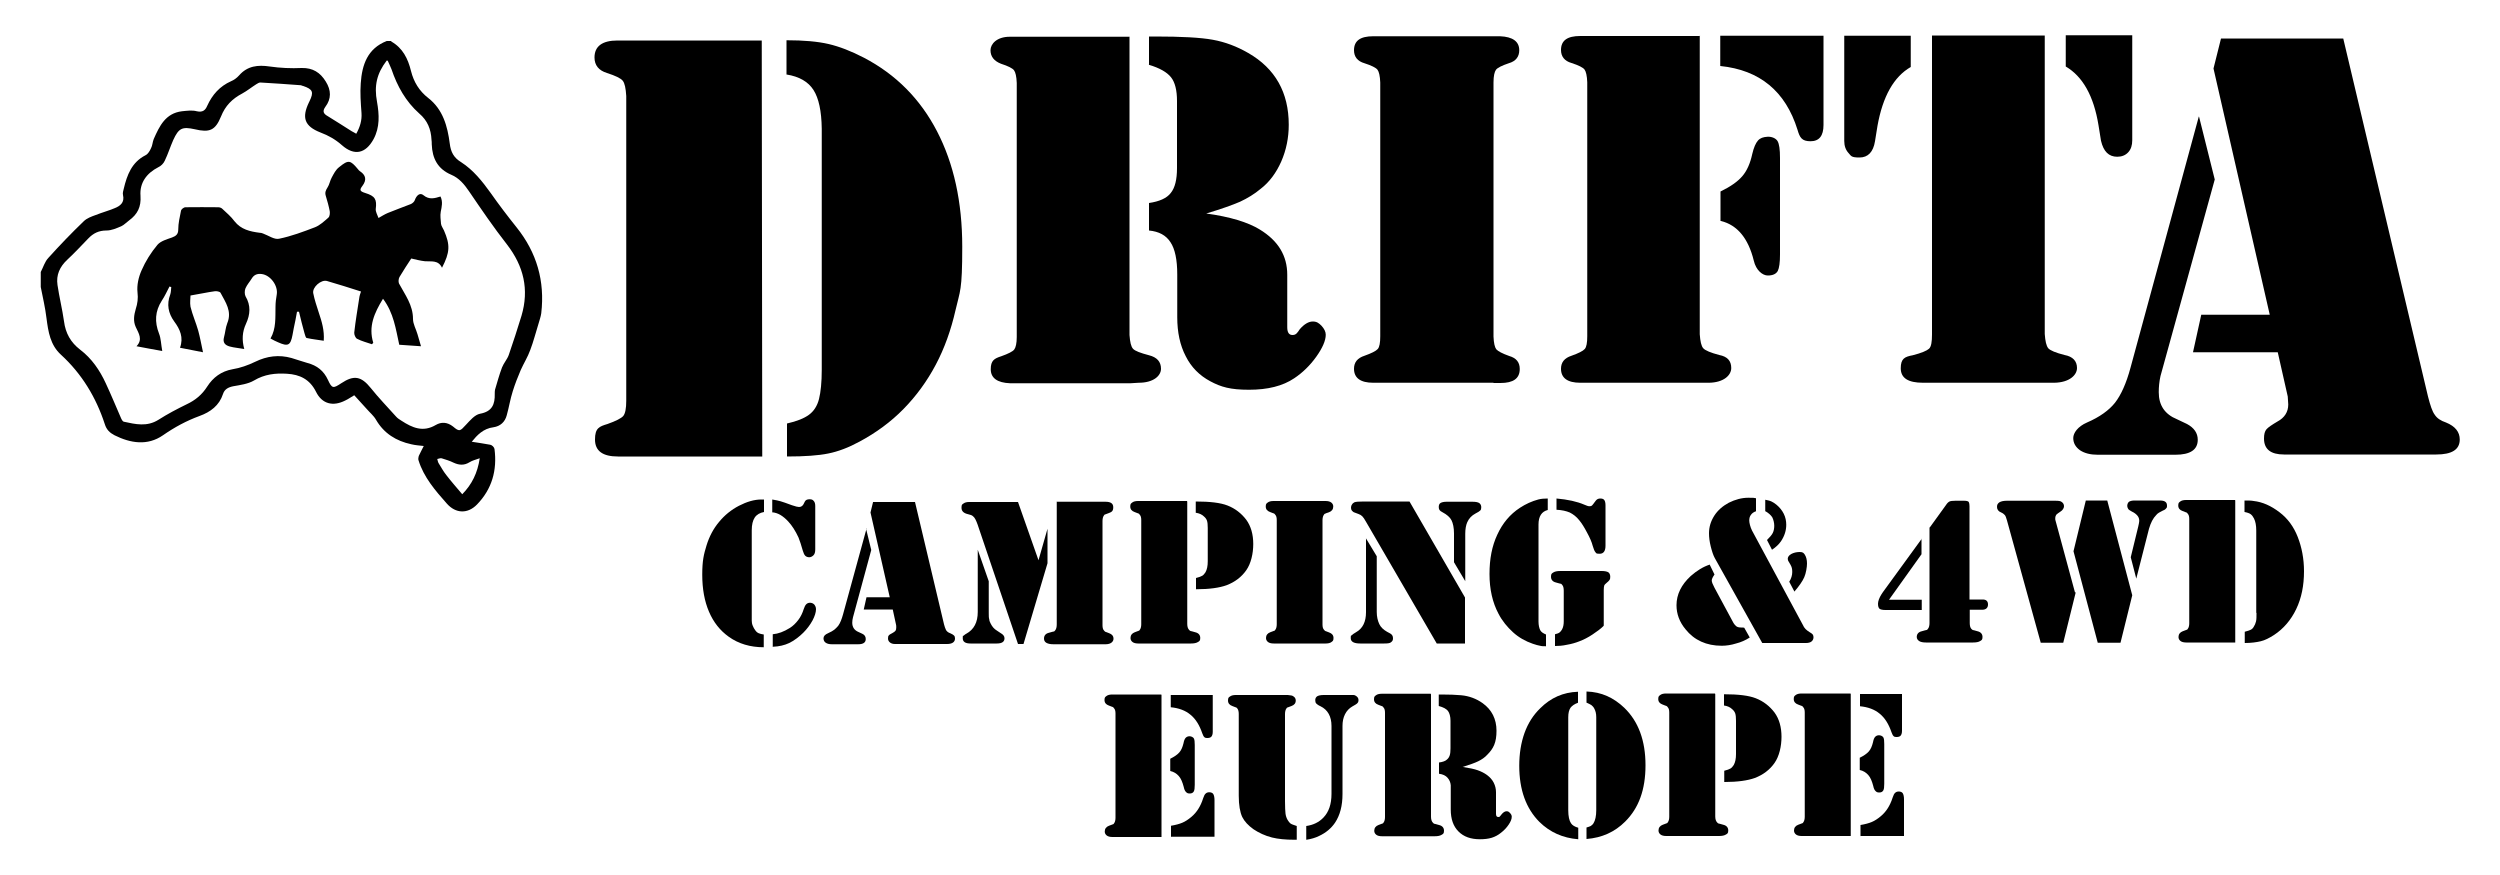
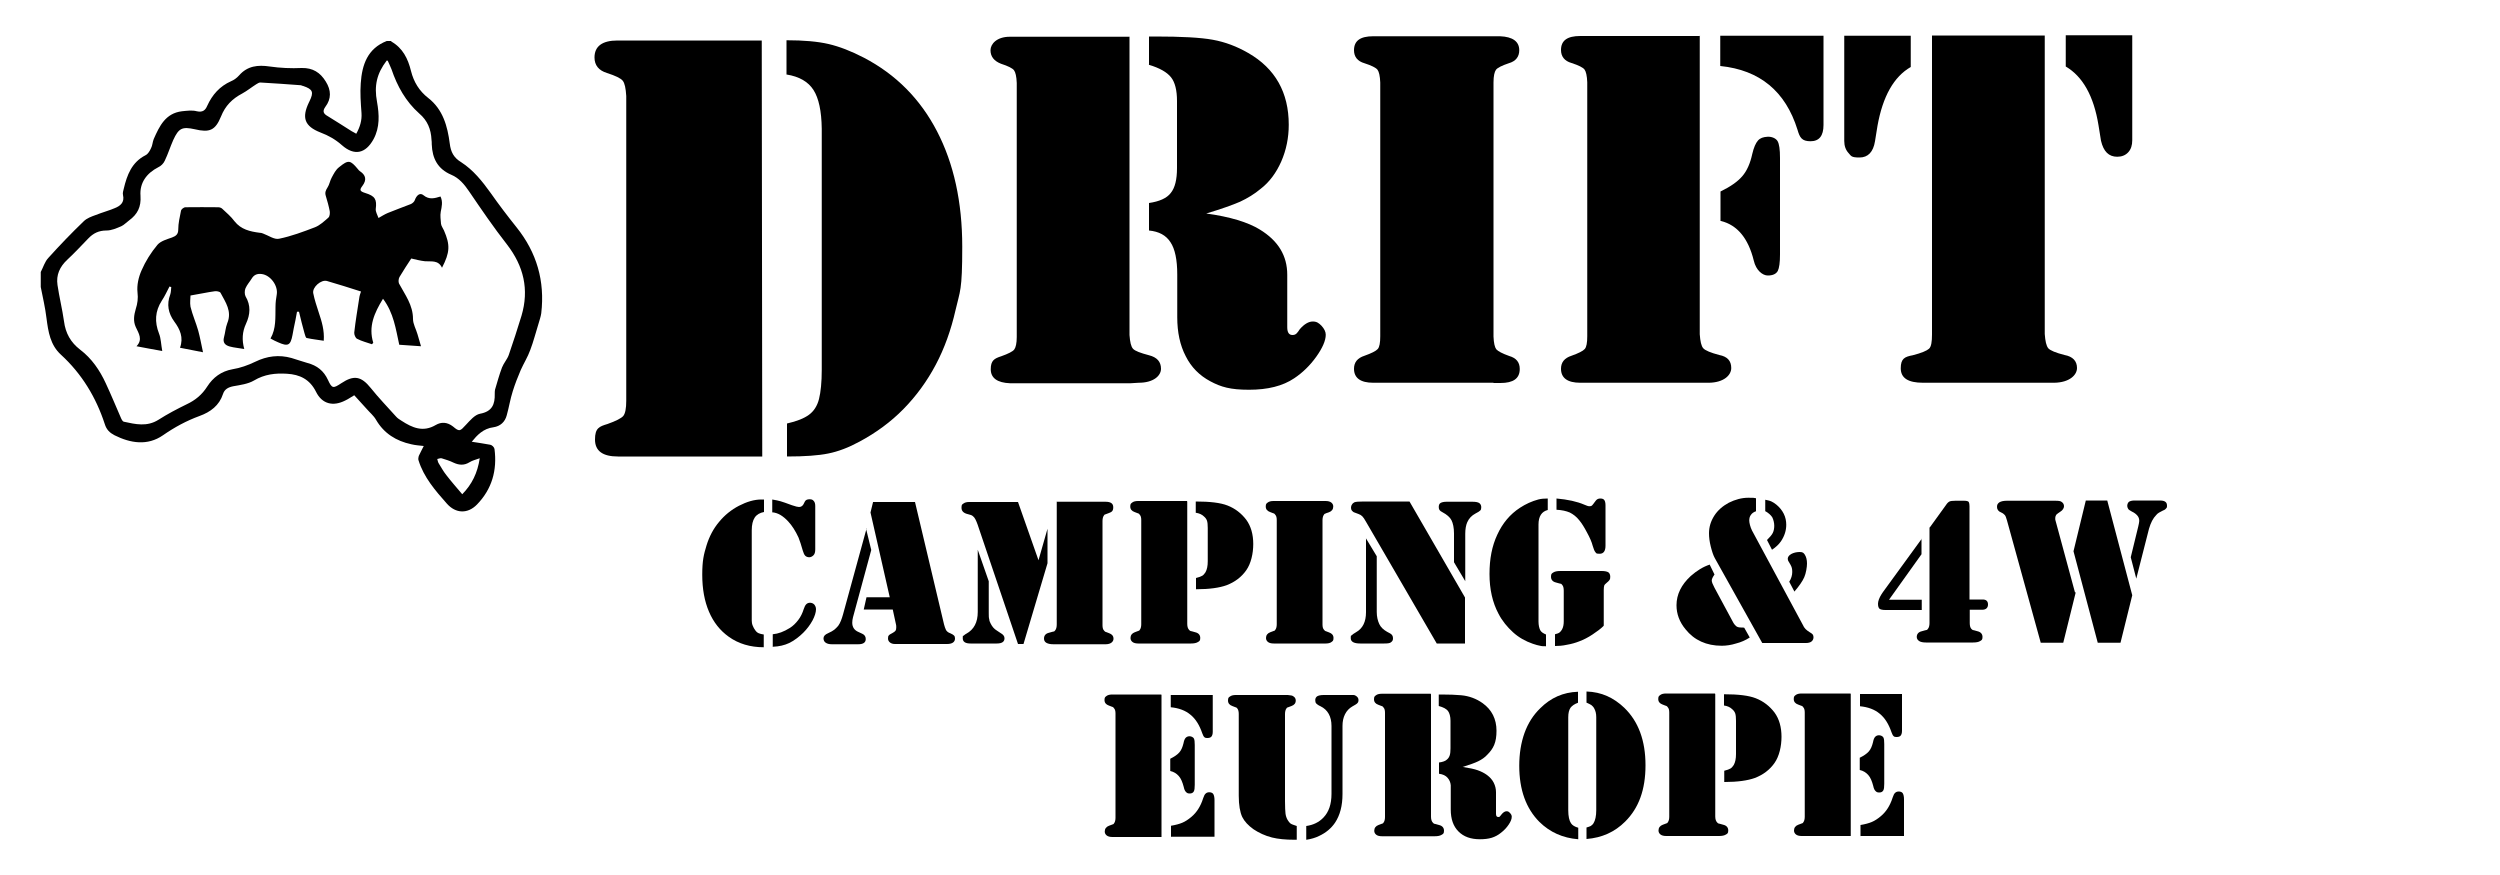
<svg xmlns="http://www.w3.org/2000/svg" viewBox="0 0 1000 350">
  <path d="m304.7 16.1.2 166.5h-54.4-3.3c-6.1 0-9.2-2.2-9.2-6.8s1.7-5.2 5-6.2c3.4-1.2 5.5-2.3 6.3-3.2.8-1 1.2-3 1.2-6.1v-121.9c-.2-3.1-.6-5.1-1.4-6.1s-2.9-2-6.3-3.1c-3.3-1-5-3.1-5-6.2 0-4.5 3.1-6.8 9.2-6.8h3.3s54.4 0 54.4 0zm9.9 13.7v-13.7c6.9 0 12.5.5 16.8 1.5s9 2.8 14.2 5.5c12.8 6.7 22.5 16.5 29.2 29.4s10.1 28.3 10.1 46.2-.9 17.5-2.7 25.4-4.4 15.2-7.9 21.8-7.8 12.5-12.9 17.7-11 9.5-17.5 13c-4.4 2.4-8.6 4-12.6 4.8-3.9.8-9.4 1.2-16.5 1.2v-13.2c4-.9 6.9-2.1 8.8-3.5s3.3-3.5 4-6.3 1.1-6.7 1.1-11.7v-96.4c-.1-7.1-1.2-12.2-3.3-15.5s-5.7-5.4-10.8-6.2z" />
-   <path d="m879.6 46.6 6.3 25.2-21.7 78.6c-.5 2.2-.7 4.4-.7 6.5 0 5.2 2.4 8.8 7.3 10.8l4 1.9c2.8 1.5 4.3 3.6 4.3 6.3 0 4-3 6-9 6h-31c-2.9 0-5.3-.6-7.1-1.8-1.8-1.3-2.7-2.9-2.7-4.9s1.8-4.6 5.5-6.2c5.1-2.2 8.8-4.9 11.2-7.9 2.4-3.1 4.5-7.7 6.2-14l27.3-100.4zm8.5-31.2h49.2s33.9 143.2 33.9 143.2c.9 3.5 1.7 6 2.7 7.3.9 1.4 2.4 2.4 4.5 3.1 3.7 1.5 5.5 3.8 5.5 6.8 0 4-3.1 6-9.4 6h-60.9c-5.3 0-8-2.1-8-6.4 0-1.7.3-2.9 1-3.7s2.2-1.8 4.4-3.1c2.8-1.5 4.3-3.8 4.3-6.8l-.2-3.2-4-17.7h-33.9s3.3-15 3.3-15h27.4s-22.5-98.5-22.5-98.5l3-12z" />
  <path d="m451.8 14.6v119.4c.2 2.8.6 4.6 1.4 5.5s3 1.7 6.4 2.6c3.2.8 4.8 2.6 4.8 5.4s-3 5.6-8.9 5.6l-3.3.2h-45.5-2.7c-5.1-.2-7.7-2.1-7.7-5.6s1.4-4.3 4.2-5.2c2.8-1 4.6-1.9 5.2-2.7s1-2.5 1-5v-101.6c-.1-2.6-.5-4.3-1.1-5.1s-2.4-1.7-5.2-2.6c-2.8-1.1-4.2-2.9-4.2-5.4s2.5-5.4 7.7-5.4h2.7s45.3 0 45.3 0zm7.8 11.2v-11.2s2.5 0 2.5 0c10.4 0 18.1.4 23 1.3 5 .9 9.7 2.7 14.2 5.3 10.8 6.2 16.2 15.8 16.2 28.7 0 5.2-1 10.1-3 14.7-2 4.5-4.7 8.2-8.2 10.9-2.5 2.1-5.3 3.8-8.3 5.2-3 1.3-7.5 2.9-13.5 4.7 9.5 1.3 16.7 3.5 21.4 6.4 7.4 4.5 11 10.5 11 18.1v21c0 2.1.7 3.1 2.1 3.1s1.9-.8 2.9-2.3c1.8-2.1 3.6-3.1 5.2-3.1s2.4.6 3.5 1.7c1.1 1.2 1.7 2.4 1.7 3.6 0 2.3-1.3 5.3-3.8 8.8s-5.5 6.4-8.8 8.6c-4.6 3.1-10.6 4.6-18.1 4.6s-11.2-1.1-15.5-3.4-7.6-5.6-9.8-10c-2.3-4.4-3.4-9.6-3.4-15.6v-17.1c0-5.9-.9-10.2-2.7-12.9-1.8-2.8-4.6-4.3-8.6-4.7v-11c4.1-.6 7.1-1.9 8.7-4 1.7-2.1 2.5-5.4 2.5-10v-26.8c0-4.3-.8-7.5-2.4-9.5s-4.5-3.7-8.9-5z" />
  <path d="m597.3 153.1h-45.3-2.7c-5.1 0-7.7-1.9-7.7-5.6 0-2.6 1.4-4.3 4.2-5.2 2.8-1 4.6-1.9 5.3-2.7s1-2.5 1-5.1v-101.5c-.1-2.6-.5-4.3-1.1-5.1s-2.4-1.7-5.2-2.6c-2.8-.8-4.2-2.6-4.2-5.2 0-3.8 2.5-5.6 7.7-5.6h2.7s45.3 0 45.3 0h2.7c5.1.2 7.7 2.1 7.7 5.6 0 2.6-1.4 4.4-4.2 5.2-2.7.9-4.5 1.8-5.1 2.6s-1 2.5-1 5.1v101.6c.1 2.6.5 4.3 1.1 5.1.7.8 2.4 1.7 5.2 2.7 2.8.8 4.2 2.5 4.2 5.2 0 3.8-2.6 5.6-7.7 5.6h-2.7z" />
  <path d="m679.9 14.3v119.4c.2 2.8.6 4.7 1.4 5.6s3 1.8 6.4 2.7c3.2.6 4.8 2.3 4.8 5.2s-3 5.8-8.9 5.9h-3.3s-45.5 0-45.5 0h-2.7c-5.1 0-7.7-1.9-7.7-5.6 0-2.6 1.4-4.3 4.2-5.2 2.8-1 4.6-1.9 5.3-2.7s1-2.5 1-5.1v-101.6c-.1-2.6-.5-4.3-1.1-5.1s-2.4-1.7-5.2-2.6c-2.8-.8-4.2-2.6-4.2-5.2 0-3.8 2.5-5.6 7.7-5.6h2.7s45.3 0 45.3 0zm8.3 0h41.2v35.7c0 4.3-1.7 6.5-5.2 6.5s-4.3-1.5-5.2-4.6c-4.8-15.4-15.1-23.9-30.9-25.5v-12.1zm0 74.1v-11.8c3.9-1.9 6.8-3.9 8.7-6.1s3.2-5.2 4-8.9c.6-2.6 1.4-4.4 2.3-5.4s2.1-1.4 3.8-1.5 3.3.6 4 1.7c.7 1.2 1 3.4 1 6.8v38.6c0 3.2-.3 5.4-.9 6.6-.7 1.2-2 1.8-4 1.8s-4.7-2-5.6-6c-2.2-8.9-6.6-14.2-13.1-15.8z" />
  <path d="m737.7 14.3h26.6s0 12.5 0 12.5c-6.8 3.9-11.2 11.8-13.3 23.5l-1 6.2c-.7 4.3-2.8 6.5-6.2 6.5s-3.3-.6-4.4-1.8-1.7-2.8-1.7-4.8zm80.2-.1v119.4c.2 2.8.6 4.7 1.4 5.7.8.9 3 1.8 6.5 2.7 3.3.6 5 2.4 5 5.2s-3 5.8-9.1 5.9h-3.4s-45.5 0-45.5 0h-3.6c-6 0-8.9-1.9-8.9-5.8s1.6-4.6 4.8-5.2c3.5-.9 5.6-1.8 6.5-2.6s1.2-2.8 1.2-5.7v-119.6c-.1 0 45.2 0 45.2 0zm35-.1v42c0 2-.5 3.6-1.6 4.8s-2.6 1.8-4.4 1.8c-3.4 0-5.5-2.1-6.5-6.4l-1-6.2c-1.9-11.7-6.3-19.5-13.1-23.5v-12.5s26.6 0 26.6 0z" />
  <path d="m305.6 199.8v5c-1.6.3-2.9 1-3.7 2.2s-1.2 2.9-1.2 5.1v34.4s0 1.8 0 1.8c0 .6.1 1.3.4 2s.6 1.3 1 1.8c.4.6.9 1 1.4 1.2s1.2.4 2 .5v5.1c-5.4 0-10.1-1.4-14-4.2-3.5-2.5-6.1-5.8-7.9-10s-2.7-9.1-2.7-14.8.6-8.1 1.7-11.7 2.8-6.8 5-9.4c2.2-2.7 4.9-4.9 8-6.5s6.1-2.5 8.9-2.5h1zm3.3 5v-5c1.4.2 2.5.5 3.3.7s2.4.8 4.6 1.6c1.4.5 2.4.7 2.8.7.8 0 1.4-.4 1.8-1.1l.5-1c.3-.7 1-1 1.9-1s1.3.2 1.7.7c.4.4.6 1.1.6 2v17.3c0 1.1-.2 1.9-.7 2.4s-1.1.8-1.7.8-1.2-.2-1.6-.6-.7-1.1-1-2.1c-.6-2.2-1.2-3.9-1.7-5.2-1.2-2.6-2.6-4.8-4.1-6.4-1-1.1-2.1-2-3.1-2.6s-2.2-1-3.4-1.1zm.2 54v-5.1c2.2-.2 4.4-1 6.8-2.5 1.3-.8 2.4-1.9 3.4-3.2s1.7-2.8 2.2-4.4c.3-.9.6-1.5 1-1.9s.9-.6 1.5-.6 1.2.2 1.7.7c.4.5.7 1.1.7 1.9 0 1.2-.5 2.8-1.4 4.5-1 1.8-2.2 3.4-3.7 4.9s-3.7 3.2-5.6 4.1-4.1 1.4-6.5 1.5z" />
  <path d="m346.4 211.4 2.1 8.6-7.3 26.9c-.2.8-.3 1.5-.3 2.2 0 1.7.8 3 2.5 3.7l1.5.7c.9.4 1.4 1.1 1.4 2.1 0 1.4-1 2.1-3 2.1h-10.6c-1 0-1.8-.2-2.4-.6s-.9-1-.9-1.8.6-1.5 1.8-2c1.1-.5 2-1 2.5-1.4s1.1-1 1.6-1.6c.8-1.1 1.4-2.7 1.9-4.5l9.4-34.3zm2.8-10.6h16.8s11.6 48.9 11.6 48.9c.2.9.5 1.6.8 2.3.3.5.8 1 1.7 1.3.7.3 1.2.6 1.5.9s.4.7.4 1.2c0 1.4-1.1 2.2-3.2 2.2h-20.8c-.8 0-1.5-.2-2-.6s-.8-.9-.8-1.6.1-1 .3-1.2c.2-.3.7-.6 1.5-1 .6-.3.9-.6 1.2-.9.2-.3.3-.7.3-1.3s0-.9-.1-1.2l-1.3-6h-11.6s1.1-4.9 1.1-4.9h9.3s-7.7-33.9-7.7-33.9l1-4.1z" />
  <path d="m407.2 200.8 8.2 23.3 3.6-12.6v13.8s-9.6 32.3-9.6 32.3h-2.2s-16.2-47.9-16.2-47.9c-.6-1.6-1.1-2.7-1.8-3.2-.4-.4-1-.6-1.9-.8-1.8-.4-2.7-1.2-2.7-2.6s.3-1.3.8-1.7 1.3-.6 2.2-.6h19.5zm-16.1 19.1 4.4 12.6v12.5c0 1.3 0 2.2.2 2.7 0 .6.3 1.2.6 1.8.6 1.2 1.4 2.1 2.4 2.7l1.5 1c1.1.6 1.6 1.3 1.6 2.1 0 1.4-1 2.1-3.1 2.1h-10.5c-2.1 0-3.1-.7-3.1-2.1s0-.8.3-1 .5-.5 1.1-.8c3.1-1.7 4.6-4.6 4.6-8.7v-25.1zm31.5-19.2h18.5s1.1 0 1.1 0c2.1 0 3.1.7 3.1 2.2s-.6 1.9-1.7 2.3c-.9.3-1.4.5-1.6.6-.2 0-.3.2-.5.5-.3.4-.5 1.2-.5 2.1v41.7c0 1 .2 1.7.6 2.1.2.2.3.4.5.5.2 0 .7.3 1.6.6 1.1.4 1.7 1.1 1.7 2.2s-1 2.2-3.1 2.2h-1.1s-18.5 0-18.5 0h-1.4c-1.2 0-2.1-.2-2.8-.6-.6-.4-.9-.9-.9-1.7 0-1.2.7-2 2-2.3 1.1-.3 1.7-.5 1.9-.5s.4-.2.6-.5c.4-.5.6-1.3.6-2.4v-48.9z" />
  <path d="m474.9 200.7v48.9c0 1.1.3 1.9.7 2.3.2.3.4.4.6.5.2 0 .8.2 1.9.5 1.3.3 2 1.1 2 2.3s-.4 1.3-1.1 1.7c-.5.3-1.4.5-2.6.5h-1.4s-18.6 0-18.6 0h-1.1c-1 0-1.8-.2-2.3-.6s-.8-.9-.8-1.6c0-1.1.6-1.9 1.7-2.3.9-.3 1.4-.5 1.6-.6.2 0 .3-.2.5-.5.3-.4.5-1.2.5-2.1v-41.7c0-1-.2-1.7-.6-2.1-.2-.3-.3-.4-.5-.5-.2 0-.7-.3-1.6-.6-1.1-.4-1.7-1.1-1.7-2.2s.3-1.2.8-1.6 1.3-.6 2.3-.6h1.1s18.5 0 18.5 0zm3.5 35v-4.5c1.2-.3 2-.6 2.5-.9s.9-.8 1.3-1.4c.6-1.1.9-2.5.9-4.4v-13.3c0-1.3-.1-2.3-.3-2.9s-.6-1.2-1.2-1.7c-.8-.8-1.9-1.3-3.3-1.5v-4.5c5.7 0 9.9.5 12.7 1.6 3.1 1.2 5.6 3.2 7.5 5.7 1.9 2.6 2.8 5.9 2.8 9.7s-.9 7.8-2.8 10.5-4.5 4.7-7.9 6c-2.8 1-6.8 1.6-12.1 1.6z" />
  <path d="m529.2 257.4h-18.6s-1.1 0-1.1 0c-1 0-1.8-.2-2.3-.6s-.8-.9-.8-1.6c0-1.1.6-1.9 1.7-2.3.9-.3 1.4-.5 1.6-.6.2 0 .3-.2.5-.5.3-.4.5-1.2.5-2.1v-41.7c0-1-.2-1.7-.6-2.1-.2-.3-.3-.4-.5-.5-.2 0-.7-.3-1.6-.6-1.1-.4-1.7-1.1-1.7-2.2s.3-1.2.8-1.6 1.3-.6 2.3-.6h1.1s18.6 0 18.6 0h1.1c1 0 1.8.2 2.3.6s.8.9.8 1.6c0 1.1-.6 1.9-1.7 2.3-.9.3-1.5.5-1.6.6-.2 0-.3.2-.5.5-.3.4-.5 1.2-.5 2.1v41.7c0 1 .2 1.7.6 2.1.2.2.3.4.5.5.2 0 .7.3 1.6.6 1.1.4 1.7 1.1 1.7 2.2s-.3 1.2-.8 1.6-1.3.6-2.3.6z" />
  <path d="m546.3 215.2 4.4 7.3v22.3c0 1.9.4 3.5 1 4.8s1.7 2.3 3.1 3.1l1.3.7c.7.4 1.1 1 1.1 1.9s-.3 1.2-.8 1.6c-.4.4-1.4.5-2.7.5h-9.6c-2.5 0-3.8-.7-3.8-2.1s.1-.9.4-1.2.8-.7 1.7-1.2c2.7-1.5 4-4.2 4-8v-29.6zm17.5-14.6 22.2 38.4v18.4s-11.3 0-11.3 0l-28.3-48.7c-.6-1.1-1.1-1.8-1.5-2.2s-.9-.7-1.5-.9l-1.6-.6c-.4-.1-.7-.4-1-.7-.3-.4-.4-.8-.4-1.2s.1-.9.4-1.3c.2-.4.6-.7 1-.9.5-.2 1.7-.3 3.8-.3zm22.2 31.7-4.4-7.4v-11.5c0-2.3-.4-4.1-1-5.3s-1.9-2.3-3.6-3.2c-.6-.3-1-.6-1.2-.9s-.3-.7-.3-1.2c0-.7.2-1.3.7-1.6s1.3-.5 2.4-.5h10.4c1.4 0 2.3.2 2.8.6s.7 1 .7 1.6-.1 1-.4 1.3-.9.7-1.9 1.2c-1.5.8-2.6 1.9-3.3 3.5-.5 1.1-.8 2.7-.8 4.6v19z" />
  <path d="m619.1 199.4v4.6c-2.4.6-3.7 2.5-3.7 5.8v38.8c0 1.5.3 2.7.7 3.5.4.7 1.1 1.2 2.3 1.7v4.7c-.9 0-1.7 0-2.4-.2-.7-.1-1.7-.4-2.9-.8-2.9-1-5.6-2.5-7.9-4.6s-4.3-4.5-5.8-7.4c-2.4-4.5-3.6-9.8-3.6-15.9s1-11.2 3.1-15.7c2.1-4.6 5.1-8.2 9.1-10.8 2.3-1.5 4.7-2.6 7.3-3.3 1.1-.3 2.4-.4 3.8-.4zm22.3 51c-1.1 1.1-2.6 2.2-4.4 3.4s-3.6 2.1-5.2 2.7c-1.5.6-3.2 1.1-5 1.4-1.8.4-3.4.5-4.8.5v-4.7c.8-.2 1.4-.4 1.8-.7s.7-.7 1-1.2c.5-.9.7-2 .7-3.3v-12.2c0-1.1-.2-1.9-.6-2.3-.2-.3-.4-.5-.6-.5s-.8-.2-1.9-.5c-1.3-.3-2-1.1-2-2.3s.3-1.3.9-1.7 1.5-.6 2.8-.6h1.4s15.2 0 15.2 0c1.2 0 2.1.2 2.6.5s.8 1 .8 1.8-.1 1-.3 1.3-.6.7-1.1 1.1-.9.8-1 1.1-.2.9-.2 1.8v14.2zm-18.8-46.5v-4.5c4.5.4 8.2 1.2 11.2 2.5.9.4 1.5.6 2 .6s.8-.1 1-.3.7-.8 1.4-1.8c.5-.7 1.1-1 1.9-1s1.3.2 1.6.6.5 1.1.5 2.1v16.2c0 2.1-.8 3.2-2.3 3.2s-1.4-.2-1.7-.6c-.4-.4-.7-1.2-1.1-2.5-.4-1.6-1.2-3.4-2.3-5.4-1.1-2.1-2.1-3.7-3.1-4.9-1.1-1.4-2.4-2.4-3.8-3.1-1.4-.6-3.2-1-5.3-1.1z" />
  <path d="m683.9 225.9 1.9 3.9c-.7 1-1.1 1.8-1.1 2.4s.4 1.6 1.1 2.9l7.6 14.1c.2.4.6.8 1 1.2s1.1.6 2 .6h.5c.2 0 .4 0 .8.1l2.2 3.9c-1.7 1.1-3.5 1.9-5.5 2.4-1.9.6-3.9.9-5.7.9-6.1 0-11-2.2-14.5-6.6-2.4-2.9-3.6-6.1-3.6-9.6 0-4.3 1.9-8.2 5.7-11.7 2.4-2.1 4.9-3.7 7.7-4.6zm21 31.3-19-34c-.6-1.1-1.1-2.6-1.6-4.6s-.7-3.7-.7-5.3c0-2.5.7-4.8 2.1-7s3.4-3.9 5.8-5.2c2.6-1.3 5.2-2 7.8-2s1.8 0 3.1.2v5.2c-.9.3-1.6.8-2 1.4-.5.6-.7 1.4-.7 2.3s.4 2.6 1.1 4l20.2 37.5c.4.9.8 1.5 1.2 1.9s.9.8 1.7 1.3c.6.3.9.6 1.2.9.2.3.3.7.3 1.1 0 .7-.3 1.3-.8 1.7s-1.3.6-2.2.6h-17.7zm1.2-52.6v-4.7c1 .2 1.9.4 2.5.7s1.3.7 2 1.3c1.2 1 2.2 2.2 2.9 3.6s1 2.9 1 4.4c0 2.3-.7 4.5-2.1 6.6-.9 1.3-2.1 2.4-3.6 3.4l-2-3.9c1.1-1.1 1.9-2 2.3-2.8s.6-1.8.6-2.9-.3-2.4-.8-3.4c-.6-.9-1.5-1.7-2.7-2.4zm11.7 32.1-2.1-4c.8-1.3 1.2-2.6 1.2-3.9s-.2-2-.7-2.9l-.7-1.2c-.3-.4-.4-.9-.4-1.2 0-.7.5-1.4 1.4-1.9s2.1-.8 3.4-.8 1.6.4 2.1 1.2.8 2 .8 3.4-.4 3.9-1.1 5.5-2.1 3.6-4 5.8z" />
  <path d="m768.6 215.5v6.2s-13 18.2-13 18.2h13.1s0 4.1 0 4.1h-14.5c-1.2 0-2-.2-2.4-.5-.4-.4-.6-1-.6-2s.5-2.4 1.4-3.8l.6-.9 15.5-21.3zm3.3-4.5 6.5-9c.5-.8 1-1.2 1.4-1.4s1.2-.3 2.3-.3h3.6c1 0 1.6.2 1.8.5.2.4.3.9.3 1.7v37.3s5.3 0 5.3 0c1.4 0 2.1.7 2.1 2s-.8 2.1-2.3 2.1h-5s0 5.3 0 5.3c0 1.1.2 1.8.6 2.3.2.2.4.4.6.5.2 0 .8.2 1.9.5 1.3.3 2 1.1 2 2.3s-.4 1.3-1.1 1.7c-.5.3-1.4.5-2.7.5h-1.4s-16 0-16 0h-1.4c-1.2 0-2.1-.2-2.6-.5-.7-.4-1.1-1-1.1-1.7 0-1.2.7-2 2-2.3 1.1-.3 1.7-.5 1.9-.5s.4-.2.6-.5c.4-.5.6-1.3.6-2.3v-38.3z" />
  <path d="m830.3 236.9-5 20.2h-9s-13.5-48.9-13.5-48.9c-.3-1.1-.6-1.9-.9-2.2s-.7-.7-1.4-1c-1.1-.4-1.7-1.2-1.7-2.2s.3-1.4 1-1.9c.7-.4 1.7-.6 2.9-.6h19.5c1.2 0 2.1.1 2.5.5.6.4.9 1 .9 1.7s-.5 1.6-1.5 2.2c-.8.5-1.3.9-1.6 1.2-.2.3-.4.8-.4 1.4s0 .6.1.9l7.8 28.8zm4-36.7h8.6s10 37.9 10 37.9l-4.7 19h-9.1s-9.7-36.6-9.7-36.6l4.9-20.2zm20.2 31.2-2.2-8.5 3-12.3c.2-1 .4-1.7.4-2.2 0-.8-.2-1.5-.7-2.1s-1.2-1.2-2.3-1.7c-.7-.4-1.2-.7-1.4-1s-.4-.8-.4-1.3.2-1.2.7-1.6c.5-.3 1.2-.5 2.2-.5h9.9c1.1 0 1.9.1 2.4.5.5.3.7.9.7 1.6s-.1.8-.4 1.1c-.2.3-.6.6-1.2.8-1.2.6-2.2 1.1-2.7 1.8-1.3 1.3-2.2 3.1-2.9 5.5l-5.1 20z" />
-   <path d="m894.1 200.2v56.8h-18.5-1.1c-1 0-1.8-.2-2.3-.6s-.8-.9-.8-1.6c0-1.1.6-1.9 1.7-2.3.9-.3 1.4-.5 1.6-.6.2 0 .3-.2.5-.5.3-.4.5-1.2.5-2.1v-41.7c0-1-.2-1.7-.6-2.1-.2-.3-.3-.4-.5-.5-.2 0-.7-.3-1.6-.6-1.1-.4-1.7-1.1-1.7-2.2s.3-1.2.8-1.6 1.3-.6 2.3-.6h1.1s18.5 0 18.5 0zm8.4 44.9v-32.9c0-2-.3-3.6-.9-4.8-.4-.8-.8-1.3-1.3-1.7s-1.4-.7-2.5-.9v-4.6c1.5 0 2.7 0 3.7.2 3.5.4 6.9 1.9 10.3 4.5 3.3 2.5 5.7 5.8 7.3 9.9s2.5 8.7 2.5 13.7c0 5.7-1 10.7-3.1 15.1s-5.1 7.9-8.9 10.4c-1.9 1.2-3.6 2.1-5.3 2.5s-3.8.7-6.4.7v-4.5c1.2-.3 2-.6 2.4-.8s.9-.6 1.2-1.2c.4-.6.7-1.3.9-2.1s.2-1.9.2-3.4z" />
  <path d="m464.6 278v56.8h-18.5-1.1c-1 0-1.8-.2-2.3-.6s-.8-.9-.8-1.6c0-1.1.6-1.9 1.7-2.3.9-.3 1.4-.5 1.6-.6.2 0 .3-.2.5-.5.3-.4.5-1.2.5-2.1v-41.7c0-1-.2-1.7-.6-2.1-.2-.3-.3-.4-.5-.5-.2 0-.7-.3-1.6-.6-1.1-.4-1.7-1.1-1.7-2.2s.3-1.2.8-1.6 1.3-.6 2.3-.6h1.1s18.5 0 18.5 0zm3.5 30.3v-4.8c1.6-.8 2.8-1.6 3.6-2.5s1.3-2.1 1.7-3.7c.2-1.1.5-1.8.9-2.2s.9-.6 1.5-.6 1.5.3 1.8 1c.2.4.3 1.2.3 2.5v15.9c0 1.3-.1 2.2-.4 2.7s-.8.8-1.6.8-1.1-.2-1.5-.6-.7-1-.9-2c-.5-1.9-1.1-3.4-2-4.4s-2-1.7-3.4-2zm.2-30.3h16.8s0 14.7 0 14.7c0 .9-.2 1.5-.5 1.9s-.9.6-1.6.6-1.1-.1-1.3-.4c-.3-.2-.5-.8-.8-1.5-1.1-3.2-2.6-5.7-4.7-7.4-2-1.7-4.7-2.7-7.9-3zm.1 56.8v-4.5c1.8-.3 3.3-.7 4.5-1.2s2.4-1.3 3.6-2.3 2.1-2.1 2.8-3.2 1.4-2.5 2-4.4c.3-.9.6-1.5 1-1.8.3-.3.8-.5 1.4-.5s1.3.2 1.6.7.5 1.3.5 2.4v14.7s-17.3 0-17.3 0z" />
  <path d="m495.5 318.2v-32.6c0-1-.2-1.7-.5-2.1-.2-.3-.3-.4-.5-.5-.2 0-.7-.3-1.6-.6-1.1-.4-1.7-1.1-1.7-2.2s.3-1.3.8-1.6c.5-.4 1.3-.6 2.3-.6h1.1s18.6 0 18.6 0h1.1s1.5.2 1.5.2c.5.1.9.4 1.2.7s.5.8.5 1.3c0 1.1-.6 1.8-1.7 2.2-.9.3-1.4.5-1.6.6-.2 0-.3.2-.5.5-.3.4-.5 1.2-.5 2.1v34.9c0 2.4.1 4 .2 4.9s.4 1.8.8 2.5.8 1.2 1.2 1.5 1.3.6 2.5 1v5.5s-.9 0-.9 0c-3.6 0-6.6-.3-9-.9-2.8-.7-5.3-1.9-7.4-3.3-2.1-1.5-3.6-3.1-4.5-4.9-.9-1.9-1.4-4.8-1.4-8.5zm27 17.7v-5.5c2.8-.4 5.1-1.5 6.9-3.4 2.1-2.2 3.2-5.3 3.2-9.5v-27.1c0-3.8-1.5-6.5-4.4-7.9-.9-.4-1.4-.8-1.7-1.1s-.4-.8-.4-1.4.3-1.2.8-1.5 1.4-.5 2.6-.5h10.2 1.7c.3 0 .6.1.9.3.7.4 1.1 1 1.1 1.7s-.2 1.1-.7 1.5c-.1.1-.7.5-1.8 1.1-1.2.7-2.2 1.7-2.9 3.1s-1 2.9-1 4.7v27.2c0 4.7-1 8.5-3 11.5-1.5 2.2-3.6 4-6.4 5.3-1.4.7-3.1 1.2-5 1.5z" />
  <path d="m572.4 277.8v48.9c0 1.1.3 1.9.7 2.3.2.3.4.4.6.5.2 0 .8.2 1.9.5 1.3.3 2 1.1 2 2.3s-.4 1.3-1.1 1.7c-.5.3-1.4.5-2.6.5h-1.4s-18.6 0-18.6 0h-1.1c-1 0-1.8-.2-2.3-.6s-.8-.9-.8-1.6c0-1.1.6-1.9 1.7-2.3.9-.3 1.4-.5 1.6-.6.2 0 .3-.2.5-.5.3-.4.5-1.2.5-2.1v-41.7c0-1-.2-1.7-.6-2.1-.2-.3-.3-.4-.5-.5-.2 0-.7-.3-1.6-.6-1.1-.4-1.7-1.1-1.7-2.2s.3-1.2.8-1.6 1.3-.6 2.3-.6h1.1s18.5 0 18.5 0zm12.8 29c2.6.4 4.5.8 5.9 1.3s2.6 1.1 3.7 1.9c1.2.9 2.1 1.9 2.7 3.1s.9 2.5.9 3.8v8.6c0 .9.3 1.3.9 1.3s.4 0 .6-.2.4-.4.6-.7c.7-.9 1.4-1.4 2.1-1.4s.9.2 1.4.7.7 1 .7 1.5c0 .9-.4 1.9-1.2 3.1s-1.8 2.3-3.1 3.3c-1.1.9-2.4 1.6-3.7 2s-2.9.6-4.7.6c-3.7 0-6.5-1-8.6-3.1s-3.1-5-3.1-8.8v-7c0-1.6 0-2.5 0-2.7-.1-1.1-.5-2.1-1.2-2.9-.8-1-2-1.5-3.5-1.7v-4.5c1.5-.2 2.6-.6 3.2-1.2.6-.5.9-1.1 1.1-1.7s.3-1.6.3-2.8v-11c0-1.7-.4-3.1-1-3.9-.7-.9-1.9-1.5-3.7-2v-4.6s1.1 0 1.1 0c3.1 0 5.7.1 7.9.3 3.2.3 6.1 1.4 8.6 3.2 3.6 2.6 5.5 6.3 5.5 11s-1.2 7.1-3.7 9.6c-1 1.1-2.2 1.9-3.6 2.6s-3.5 1.4-6.3 2.3z" />
  <path d="m631.2 281.1c-1.4.5-2.4 1.2-3 2-.6.9-.9 2.1-.9 3.8v37.2c0 2.4.4 4.2 1.1 5.2.5.8 1.5 1.4 2.9 1.8v4.6c-6.2-.5-11.3-2.8-15.5-6.9-5.4-5.4-8.1-12.9-8.1-22.5 0-4.8.7-9.2 2.1-13.1s3.5-7.2 6.3-9.9c2.1-2.1 4.4-3.7 6.9-4.8s5.2-1.7 8.2-1.8v4.5zm3.4 0v-4.5c3 .1 5.7.7 8.2 1.8s4.8 2.7 6.9 4.7c5.7 5.5 8.5 13.2 8.5 23s-2.7 17.1-8.1 22.5c-4.2 4.2-9.3 6.5-15.5 7v-4.6c.7-.2 1.3-.4 1.7-.6.4-.3.8-.6 1.1-1.1.7-1.1 1.1-2.9 1.1-5.2v-37.2c0-1.5-.3-2.6-.8-3.5-.3-.6-.7-1-1.2-1.4-.5-.3-1.1-.6-2-1z" />
  <path d="m686.1 277.7v48.9c0 1.1.3 1.9.7 2.3.2.3.4.4.6.5.2 0 .8.2 1.9.5 1.3.3 2 1.1 2 2.3s-.4 1.3-1.1 1.7c-.5.3-1.4.5-2.6.5h-1.4s-18.6 0-18.6 0h-1.1c-1 0-1.8-.2-2.3-.6s-.8-.9-.8-1.6c0-1.1.6-1.9 1.7-2.3.9-.3 1.4-.5 1.6-.6.2 0 .3-.2.5-.5.3-.4.5-1.2.5-2.1v-41.7c0-1-.2-1.7-.6-2.1-.2-.3-.3-.4-.5-.5-.2 0-.7-.3-1.6-.6-1.1-.4-1.7-1.1-1.7-2.2s.3-1.2.8-1.6 1.3-.6 2.3-.6h1.1s18.5 0 18.5 0zm3.6 35.1v-4.5c1.2-.3 2-.6 2.5-.9s.9-.8 1.3-1.4c.6-1.1.9-2.5.9-4.4v-13.3c0-1.3-.1-2.3-.3-2.9s-.6-1.2-1.2-1.7c-.8-.8-1.9-1.3-3.3-1.5v-4.5c5.7 0 9.9.5 12.7 1.6 3.1 1.2 5.6 3.2 7.5 5.7 1.9 2.6 2.8 5.9 2.8 9.7s-.9 7.8-2.8 10.5-4.5 4.7-7.9 6c-2.8 1-6.8 1.6-12.1 1.6z" />
  <path d="m740.3 277.6v56.8h-18.5-1.1c-1 0-1.8-.2-2.3-.6s-.8-.9-.8-1.6c0-1.1.6-1.9 1.7-2.3.9-.3 1.4-.5 1.6-.6.2 0 .3-.2.5-.5.3-.4.5-1.2.5-2.1v-41.7c0-1-.2-1.7-.6-2.1-.2-.3-.3-.4-.5-.5-.2 0-.7-.3-1.6-.6-1.1-.4-1.7-1.1-1.7-2.2s.3-1.2.8-1.6 1.3-.6 2.3-.6h1.1s18.5 0 18.5 0zm3.6 30.3v-4.8c1.6-.8 2.8-1.6 3.6-2.5s1.3-2.1 1.7-3.7c.2-1.1.5-1.8.9-2.2s.9-.6 1.5-.6 1.5.3 1.8 1c.2.4.3 1.2.3 2.5v15.9c0 1.3-.1 2.2-.4 2.7s-.8.8-1.6.8-1.1-.2-1.5-.6-.7-1-.9-2c-.5-1.9-1.1-3.4-2-4.4s-2-1.7-3.4-2zm.1-30.3h16.8s0 14.7 0 14.7c0 .9-.2 1.5-.5 1.9s-.9.6-1.6.6-1.1-.1-1.3-.4c-.3-.2-.5-.8-.8-1.5-1.1-3.2-2.6-5.7-4.7-7.4-2-1.7-4.7-2.7-7.9-3zm.2 56.9v-4.5c1.8-.3 3.3-.7 4.5-1.2s2.4-1.3 3.6-2.3 2.1-2.1 2.8-3.2 1.4-2.5 2-4.4c.3-.9.6-1.5 1-1.8.3-.3.8-.5 1.4-.5s1.3.2 1.6.7.5 1.3.5 2.4v14.7s-17.3 0-17.3 0z" />
  <path d="m156.5 16.6c4.6 2.6 6.7 6.9 7.9 11.8 1.1 4.4 3.3 8 6.9 10.8 5.9 4.6 7.7 11.3 8.6 18.2.4 3.4 1.6 5.7 4.6 7.5 4.8 3.1 8.4 7.6 11.7 12.2 3.3 4.7 6.8 9.3 10.4 13.8 8.1 10.1 11.4 21.5 9.9 34.4-.2 1.4-.7 2.8-1.1 4.2-1.1 3.5-2 7.1-3.3 10.5-1 2.8-2.6 5.3-3.8 8-1.2 2.8-2.3 5.6-3.2 8.5-1 3.1-1.5 6.4-2.4 9.6-.7 2.7-2.6 4.4-5.3 4.8-4.1.5-6.6 3.2-8.7 5.8 2.4.4 4.9.7 7.4 1.2.7.1 1.6 1 1.7 1.7 1.1 8.5-1 16-7 22.2-3.7 3.8-8.5 3.7-12.1-.4-4.6-5.2-9.2-10.5-11.3-17.3-.2-.5 0-1.2.1-1.7.6-1.3 1.3-2.6 2-4-1.7-.2-3.4-.3-5-.7-6-1.3-10.9-4.3-14.1-9.8-.9-1.6-2.5-2.9-3.7-4.3-1.6-1.8-3.3-3.6-5-5.5-1.1.6-2.3 1.5-3.6 2.1-4.9 2.5-9.3 1.4-11.7-3.5-2.5-5-6.5-6.9-11.6-7.2-4.7-.3-9 .2-13.2 2.7-2.4 1.4-5.5 1.8-8.3 2.3-2 .4-3.5 1.2-4.1 3.1-1.5 4.6-5 7.2-9.4 8.8-5.2 1.9-10 4.5-14.6 7.7-6.2 4.3-13 3.2-19.4 0-1.9-1-3.2-2.2-3.9-4.5-3.5-10.7-9.2-20.1-17.5-27.7-4.3-3.9-5.1-9.2-5.8-14.6-.5-4.2-1.5-8.4-2.3-12.5 0-2 0-4 0-6 1-1.9 1.6-4.1 3-5.6 4.6-5.1 9.3-10 14.2-14.7 1.2-1.2 3.1-1.9 4.8-2.5 2.5-1 5.1-1.7 7.5-2.7 2.3-.9 4.1-2.3 3.4-5.3-.2-.8.1-1.7.3-2.5 1.3-5.5 3.2-10.6 8.7-13.4 1-.5 1.7-1.7 2.2-2.8.6-1.1.6-2.5 1.1-3.7 2.3-5.2 4.7-10.3 11.3-11.1 2-.2 4.1-.5 5.9 0 2.3.5 3.4-.3 4.2-2.2 2-4.4 5-7.8 9.5-9.8 1.2-.5 2.3-1.3 3.2-2.3 3.4-3.9 7.6-4.3 12.3-3.6 4.2.6 8.5.8 12.8.6 4.4-.1 7.4 1.8 9.6 5.4 2.2 3.5 2.3 6.9-.2 10.2-1.2 1.7-.7 2.7.9 3.6 3.3 2 6.5 4.1 9.7 6.1.5.3 1.2.6 1.8 1 1.5-2.7 2.3-5.3 2.1-8.3-.3-4-.6-8-.3-11.9.5-7.4 2.7-13.9 10.4-16.9h1.8zm-1.8 7.6c-4 5.2-5.1 10.1-3.9 16.5.9 5.1 1.2 10.2-1.4 15-3.2 5.8-7.7 6.7-12.6 2.4-2.6-2.3-5.4-3.9-8.6-5.1-6.4-2.5-7.6-5.9-4.6-12.1 0-.1.2-.3.2-.4 1.8-3.7 1.3-4.8-2.5-6.1-.3 0-.6-.2-.9-.3-5.4-.4-10.8-.8-16.3-1.1-.5 0-1.1.4-1.6.7-1.9 1.2-3.6 2.6-5.6 3.7-4 2.1-6.8 4.9-8.5 9.2-2.3 5.6-4.6 6.5-10.5 5.1-5-1.1-6.4-.5-8.6 4.3-1.2 2.7-2.1 5.6-3.4 8.3-.5 1.1-1.5 2.1-2.6 2.6-4.7 2.4-7.5 6.3-7.1 11.4.3 4.5-1.2 7.4-4.6 9.9-1.1.8-2 1.8-3.1 2.3-1.9.8-3.9 1.7-5.9 1.7-3.1 0-5.3 1.1-7.3 3.2-2.8 2.9-5.5 5.8-8.4 8.5-3 2.8-4.5 6.1-3.9 10.1.7 4.8 1.9 9.6 2.6 14.5.6 4.8 2.7 8.5 6.5 11.4 4.6 3.5 7.8 8.2 10.2 13.4 2.1 4.5 4 9.1 6 13.7.3.7.7 1.6 1.3 1.7 4.6 1 9.2 2.1 13.8-.8 3.6-2.3 7.4-4.3 11.3-6.2 3.4-1.6 6.1-3.8 8.2-7.1 2.3-3.6 5.6-6.1 10.1-6.9 3.1-.5 6.2-1.6 9.1-3 4.7-2.3 9.5-2.9 14.5-1.5 2.1.6 4.2 1.4 6.4 2 3.8 1 6.5 3.1 8.2 6.8 1.6 3.5 2.1 3.4 5.3 1.3 5.1-3.4 8-2.8 11.8 1.9 3.2 4 6.7 7.6 10.1 11.4.6.7 1.4 1.2 2.2 1.7 4.3 2.8 8.6 4.7 13.7 1.7 2.2-1.3 4.6-1.2 6.9.6 2.6 2.2 2.8 1.9 5.2-.7 1.6-1.7 3.5-4 5.6-4.4 4.9-.9 6-3.8 5.9-8 0-.5 0-1.1.1-1.6.9-3 1.7-6 2.8-8.9.7-1.8 2.1-3.3 2.7-5 1.8-5.2 3.5-10.5 5.1-15.7 3.1-10.5.9-19.8-5.8-28.5-5.4-6.9-10.3-14.1-15.2-21.3-1.9-2.8-4-5.3-7.1-6.6-5.4-2.3-7.6-6.5-7.8-12.2 0-.6 0-1.2-.1-1.8-.2-4.2-1.6-7.7-4.9-10.5-5.4-4.8-8.8-10.9-11.1-17.7-.4-1.1-1-2.2-1.5-3.4zm37.2 159.1c-1.7.6-3 .9-4.1 1.6-2.1 1.3-4.1 1.2-6.3.2-1.6-.8-3.3-1.3-4.9-1.8-.5-.1-1.1.2-1.7.3.2.5.2 1.1.5 1.6 1 1.6 1.9 3.3 3.1 4.8 2 2.6 4.2 5.1 6.4 7.7 3.9-4 6.1-8.5 7-14.4z" />
  <path d="m148.8 137.7c-2-.7-4.1-1.2-6-2.2-.6-.3-1.2-1.7-1.1-2.5.5-4.6 1.3-9.2 2-13.8.1-1 .5-1.9.7-2.6-4.7-1.5-9.1-2.9-13.6-4.2-2.3-.7-6 2.5-5.5 4.9.5 2.6 1.4 5.2 2.2 7.7 1.2 3.6 2.3 7.1 2 11.3-2.4-.4-4.6-.6-6.8-1.1-.4 0-.7-1.2-.9-1.9-.8-2.8-1.5-5.7-2.2-8.6-.3 0-.5 0-.8 0-.4 2.2-.8 4.4-1.3 6.6-.2.9-.3 1.8-.5 2.7-.8 4.2-1.8 4.7-5.8 2.9-1-.4-1.9-.9-3-1.5 2.3-4 1.9-8.4 2-12.6 0-1.7.2-3.4.5-5 .6-3.5-2.5-7.8-6.1-8.2-1.7-.2-3 .3-3.9 1.8-.8 1.3-1.9 2.5-2.5 3.9-.4.9-.4 2.4 0 3.2 2.2 3.7 1.9 7.3.2 11-1.5 3.2-1.7 6.5-.7 10.1-2.1-.4-4-.5-5.8-1s-2.9-1.5-2.3-3.7c.5-1.8.6-3.8 1.3-5.6 2-4.8-.7-8.4-2.7-12.2-.3-.5-1.6-.7-2.3-.6-3 .4-6 1.1-9.7 1.7 0 1-.3 2.9 0 4.5.8 3.3 2.2 6.4 3.1 9.6.7 2.6 1.2 5.3 1.9 8.6-3.4-.7-6.2-1.2-9.2-1.8 1.5-4.1 0-7.4-2.3-10.5-2.4-3.3-3.1-6.9-1.6-10.8.3-.9.3-2 .4-3-.2 0-.4-.1-.7-.2-1 1.9-1.9 3.9-3.1 5.7-2.7 4.2-2.9 8.5-1.1 13.1.8 2 .8 4.3 1.3 7-3.7-.7-6.9-1.2-10.3-1.9 2.6-2.7.9-5.1-.3-7.7-1.1-2.4-.7-4.8 0-7.2.7-2.2 1-4.2.7-6.7-.3-2.8.4-6 1.6-8.7 1.6-3.7 3.8-7.2 6.4-10.3 1.3-1.5 3.8-2.2 5.8-2.9 1.6-.6 2.5-1.3 2.5-3.2 0-2.5.6-5 1.1-7.5.1-.6 1.1-1.4 1.8-1.4 4.4-.1 8.7 0 13.1 0 .5 0 1.2.2 1.6.6 1.7 1.6 3.5 3.1 4.9 5 2.6 3.3 6.2 4.1 10 4.6.5 0 .9.1 1.4.3 2.2.8 4.5 2.5 6.4 2.1 4.9-1 9.7-2.8 14.4-4.6 2-.8 3.7-2.4 5.4-3.9.5-.5.6-1.7.5-2.5-.4-2.1-1-4.2-1.6-6.2-.4-1.3 0-2.2.7-3.3.8-1.2 1-2.8 1.7-4 .8-1.5 1.6-3.1 2.9-4.1 3.8-3.1 4.5-2.9 7.6.8.2.3.5.6.8.8 2.4 1.6 2.7 3.5 1 5.8-1.3 1.7-1.1 2.2 1.1 2.9 3.9 1.2 4.7 2.5 4.2 6.4-.1 1.1.6 2.2 1.1 3.6 1.4-.8 2.5-1.5 3.7-2 3.1-1.3 6.3-2.4 9.3-3.6.6-.3 1.3-.9 1.5-1.5.7-2 2.1-3.2 3.5-2 2.3 1.9 4.5 1.2 6.8.5 1 2.1.5 4.1.1 6.1-.3 1.6 0 3.2.1 4.8.1.9.8 1.8 1.2 2.7 2.5 5.8 2.4 8.7-.8 14.9-1.5-3.2-4.3-2.4-6.8-2.6-1.9-.2-3.7-.7-5.5-1.1-1.6 2.4-3.2 4.9-4.7 7.4-.4.7-.5 1.9-.2 2.6 2.4 4.5 5.6 8.6 5.6 14.2 0 2 1.2 4 1.8 6.1.4 1.4.8 2.8 1.4 4.8-3.2-.2-6-.4-8.7-.6-1.4-6.3-2.2-12.7-6.5-18.4-3.5 5.7-5.9 11.1-3.9 17.6-.2.2-.4.5-.6.7z" />
</svg>